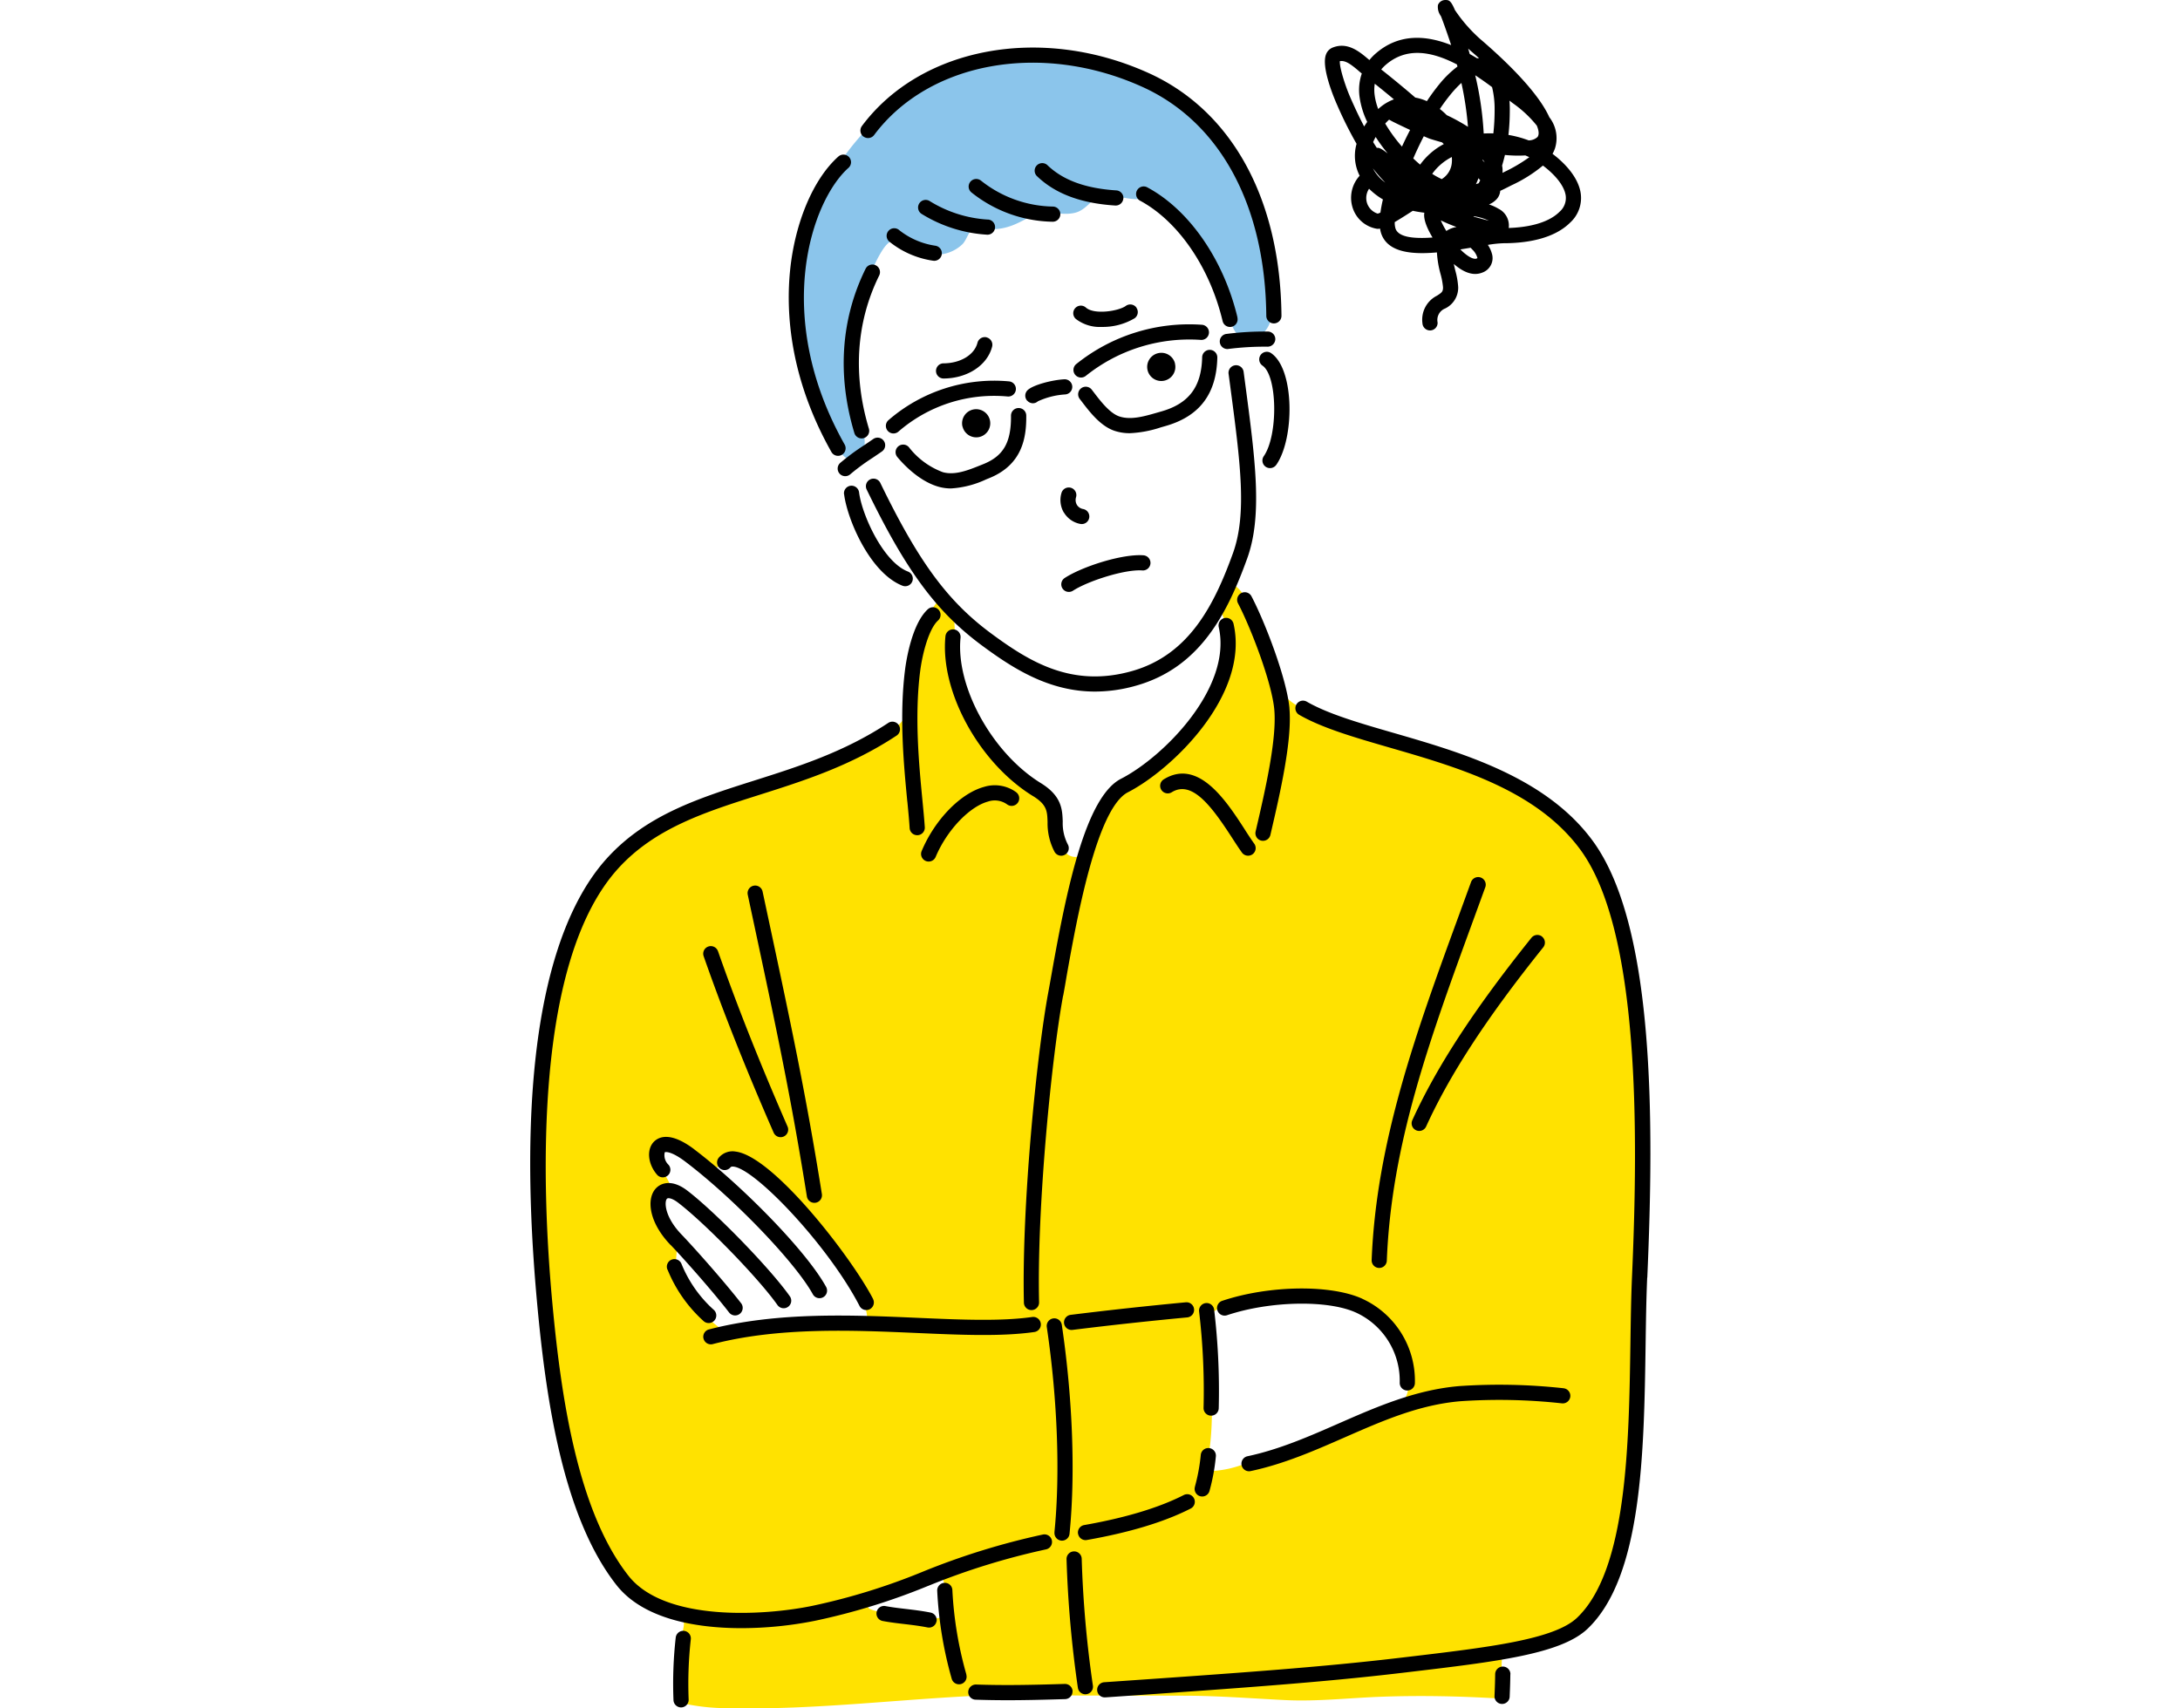
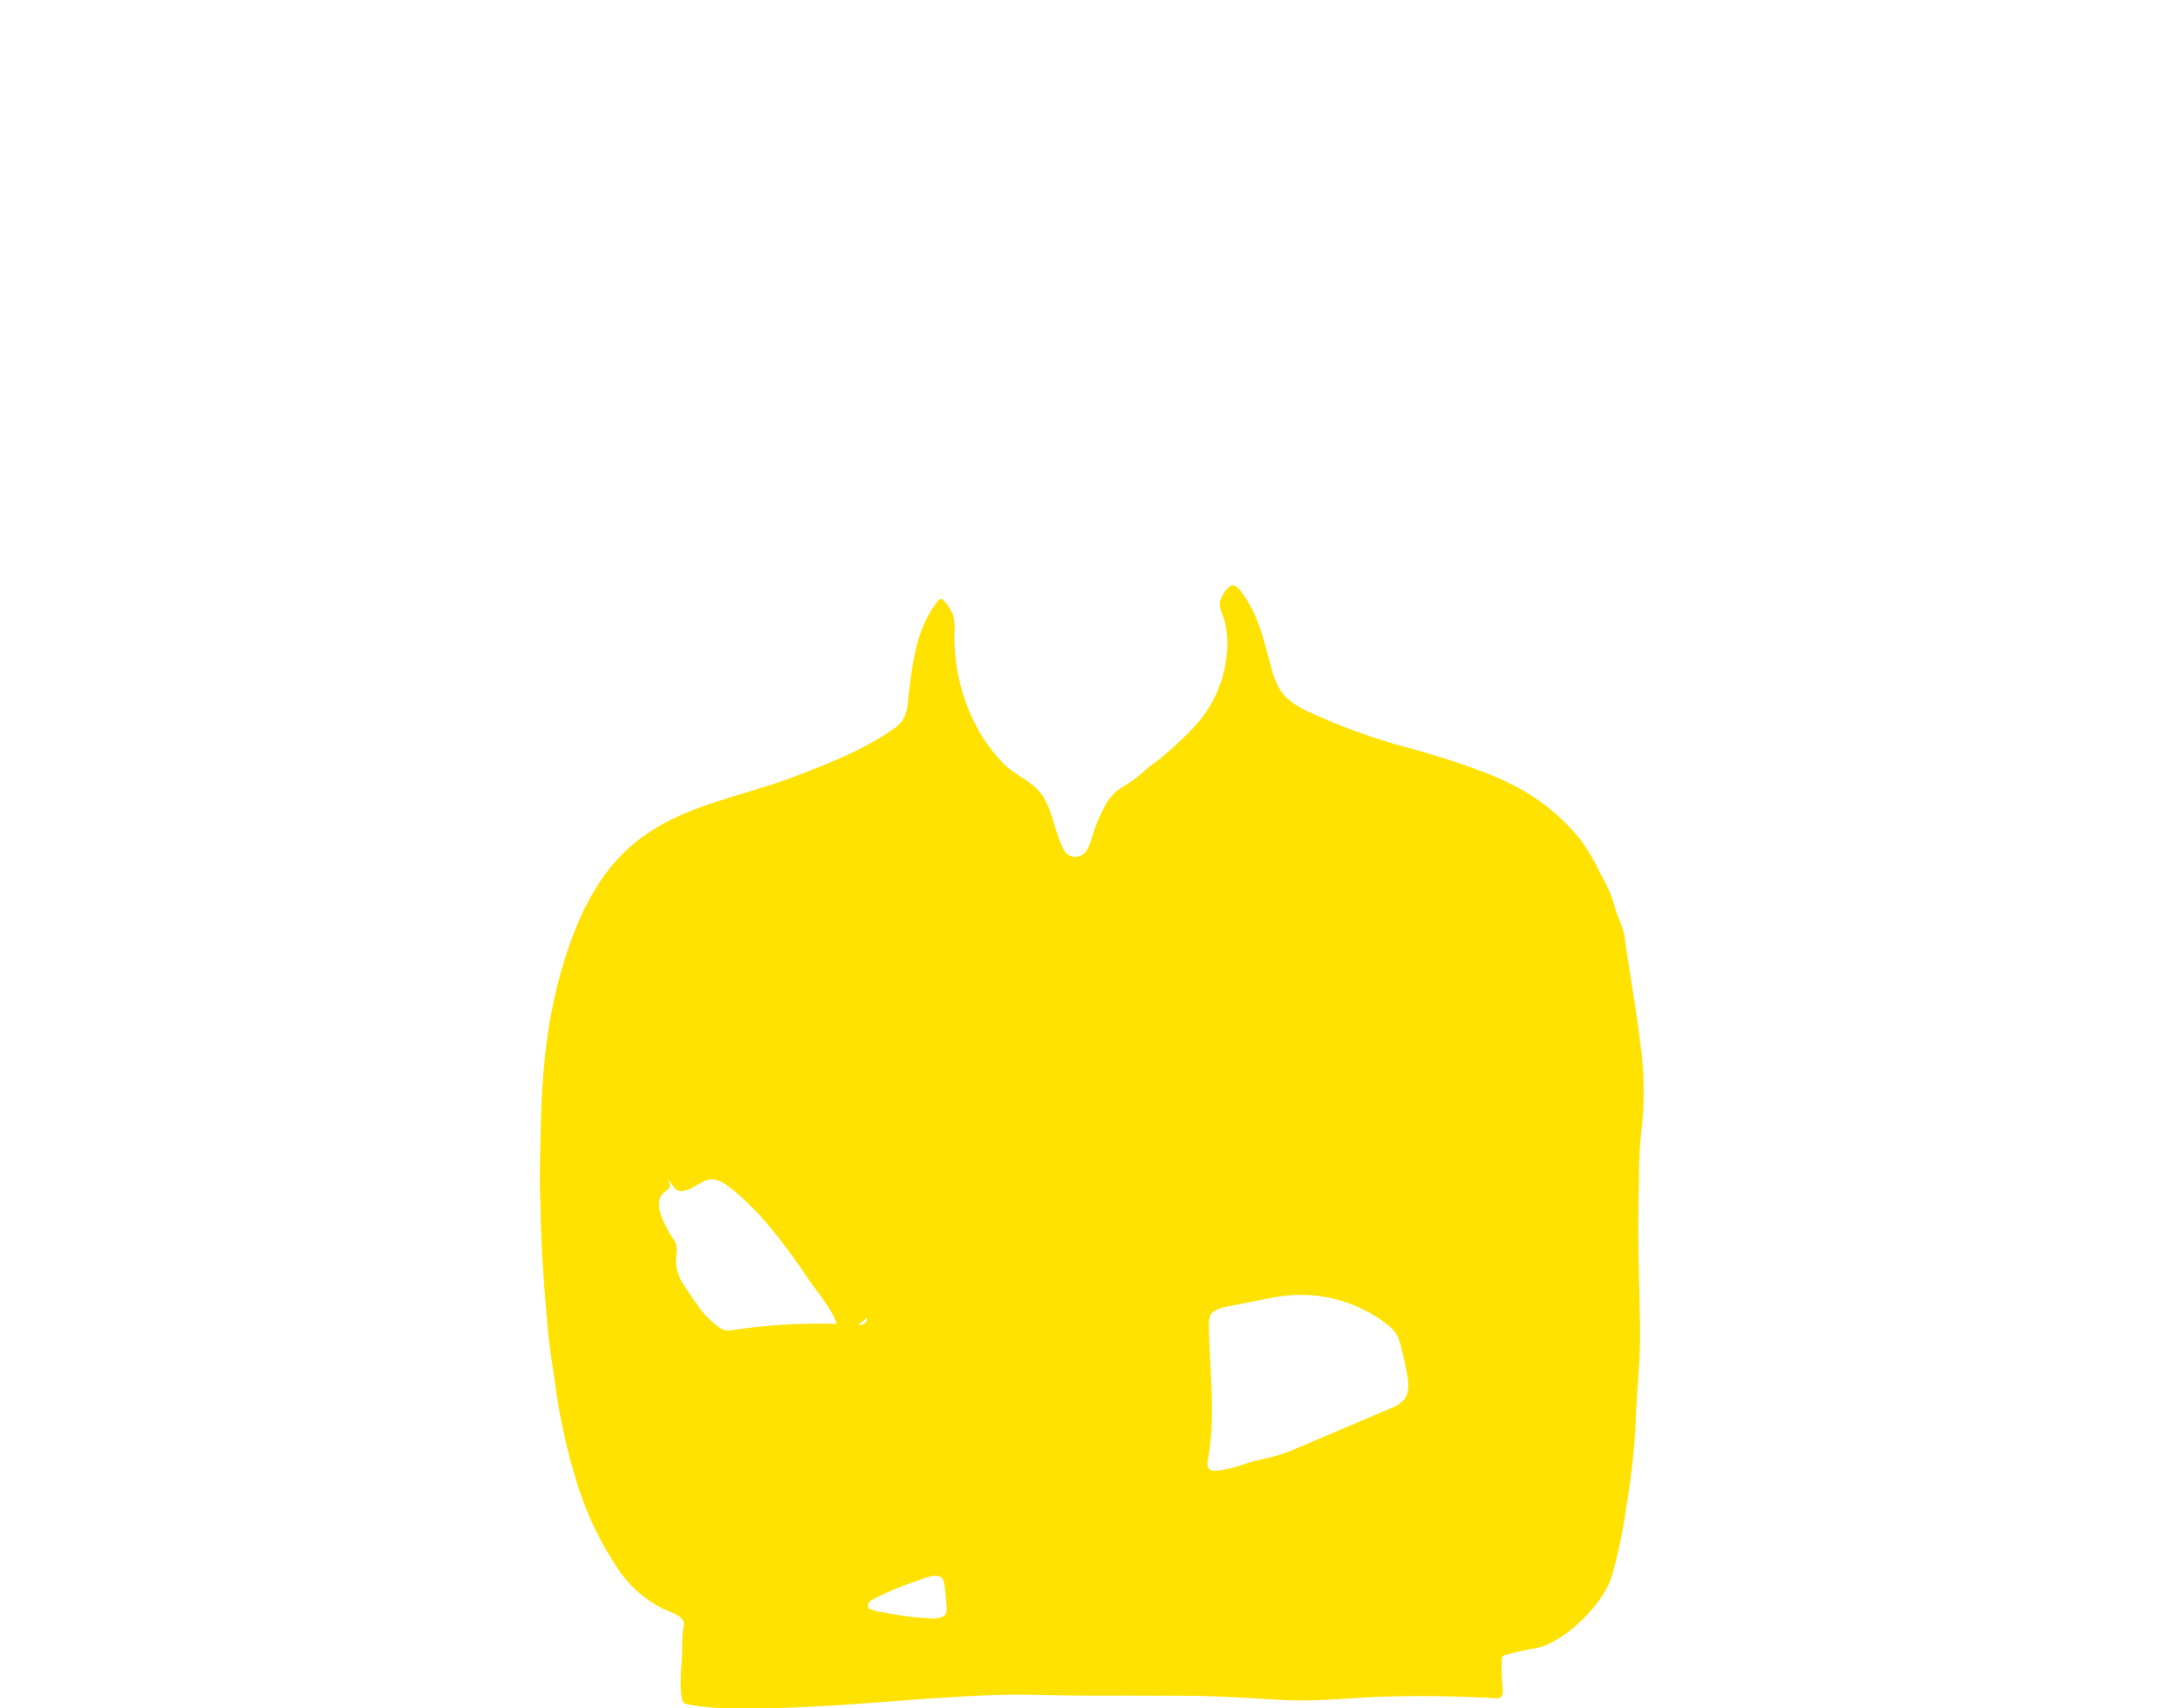
<svg xmlns="http://www.w3.org/2000/svg" width="370" height="290">
-   <path fill="#fff" d="M0 0h370v290H0z" />
-   <path d="M213.826 37.552a40.963 40.963 0 00-7.848-14.632 39 39 0 00-13.476-10.134 39.516 39.516 0 00-33.9.572 42.813 42.813 0 00-21.29 25.094c-4.154 12.692-1.654 26.627 5.176 37.959a3.149 3.149 0 001.707 1.627 2.205 2.205 0 002.411-1.629 6.235 6.235 0 00-.109-3.167c-.549-2.565-1.17-5.12-1.486-7.724a33.579 33.579 0 01.9-12.677c.962-3.6 1.687-6.8 3.675-10.085.6-.988 1.412-2.04 2.564-2.123a4.026 4.026 0 012.288.837 9.385 9.385 0 004.68 1.751 6.359 6.359 0 004.179-1.718c.72-.639 1.121-2.332 1.926-2.736.766-.385 2.484.173 3.4.143 2.7-.088 4.427-1.185 6.708-2.381 2.023-1.061 4.9.26 7.311-.462 1.68-.5 2.541-2.139 3.952-2.705 1.565-.627 4.6.525 6.386.436 4.173-.21 7.789 3.563 9.919 6.957a37.869 37.869 0 012.058 3.933 58.749 58.749 0 013.637 8.9c.388 1.361.782 2.9 2 3.624 1.494.893 3.548-.007 4.47-1.483 1.554-2.49.7-5.539.539-8.251a43.128 43.128 0 00-1.777-9.926z" fill="#8bc5eb" />
-   <path d="M278.575 192.02a59.12 59.12 0 00-.165-14.821c-.281-2.4-.639-4.8-1.006-7.192-.552-3.593-1.148-7.195-1.644-10.785-.278-2-1.344-3.689-1.785-5.617a23.091 23.091 0 00-2.25-5.111 38.95 38.95 0 00-3.4-5.864 34.879 34.879 0 00-12.225-9.71c-1.345-.675-2.734-1.259-4.134-1.808a146.611 146.611 0 00-14.431-4.571 107.414 107.414 0 01-14.627-5.343c-2.035-.916-4.127-1.966-5.428-3.779a12.431 12.431 0 01-1.67-3.943c-.755-2.683-1.374-5.415-2.388-8.017a19.874 19.874 0 00-1.83-3.657c-.4-.607-1.629-2.72-2.574-2.421a1.29 1.29 0 00-.478.323 5.232 5.232 0 00-1.454 2.391c-.284 1.12.666 2.637.882 3.749a17.877 17.877 0 01.283 4.72 20.843 20.843 0 01-5.467 12.712 61.214 61.214 0 01-5.7 5.347c-.9.741-1.871 1.338-2.72 2.123a21.834 21.834 0 01-3.154 2.426 15.012 15.012 0 00-1.852 1.257 9.361 9.361 0 00-2.049 2.829 28.312 28.312 0 00-2 4.915 6.975 6.975 0 01-1.036 2.414 2.2 2.2 0 01-3.587-.1c-1.673-2.932-1.859-6.482-3.728-9.39-1.528-2.377-4.629-3.44-6.582-5.418a27.507 27.507 0 01-4.762-6.582 32.7 32.7 0 01-3.633-15.4 10 10 0 00-.227-3.3 7.857 7.857 0 00-1.563-2.434.748.748 0 00-.363-.283c-.264-.065-.5.165-.67.378-3.885 4.9-4.358 11.231-5.081 17.18a6.808 6.808 0 01-.87 3.043 6.148 6.148 0 01-1.644 1.515c-4.995 3.5-10.854 5.768-16.509 7.949-10.06 3.882-21.192 5.1-29.232 13.057-5.6 5.541-8.657 13.2-10.742 20.654a84.123 84.123 0 00-2.5 13.156c-.51 4.475-.723 8.978-.818 13.479-.087 4.122-.236 8.305-.027 12.434.073 7.068.629 14.157 1.256 21.193.277 3.112.8 6.17 1.237 9.23a100.454 100.454 0 003.69 16.721 54.961 54.961 0 007.148 14.9 19.675 19.675 0 008.4 6.941 6.26 6.26 0 012.085 1.091c.766.732.5 1.291.372 2.139a27.926 27.926 0 00-.131 3.378c-.064 2.631-.5 5.438-.084 8.016a1.517 1.517 0 00.341.876 1.451 1.451 0 00.73.314 35.417 35.417 0 006.656.636c15.142.368 30.194-1.689 45.3-2.235 5.238-.189 10.608.1 15.881.1q8.358-.006 16.717.022c5.6.025 11.147.459 16.735.739 5.537.277 11.031-.382 16.559-.572 6.4-.22 12.847-.1 19.241.274a1.477 1.477 0 00.535-.033 1.025 1.025 0 00.632-.778 3.267 3.267 0 00-.005-1.044 29.578 29.578 0 01-.131-4.7.714.714 0 01.651-.818c1.285-.371 2.61-.633 3.909-.954a17.555 17.555 0 002.647-.554 20.123 20.123 0 005.388-3.487c2.527-2.211 5.3-5.479 6.2-8.8a89.539 89.539 0 002.356-11.5 122.259 122.259 0 001.532-13.38c.123-5.322.827-10.639.779-15.942-.049-5.366-.238-10.73-.3-16.1-.036-3.14.04-6.28.112-9.419a77.734 77.734 0 01.402-8.759zm-131.409 31.671a1.241 1.241 0 01-.3.88 1.785 1.785 0 01-1.419.314 100.46 100.46 0 00-21.38.935 2.6 2.6 0 01-1.993-.487 15.09 15.09 0 01-3.413-3.4c-.929-1.224-1.746-2.527-2.6-3.8a7.783 7.783 0 01-1.31-3.483c-.135-1.315.483-2.975-.314-4.1a18.378 18.378 0 01-2.04-3.74 6.219 6.219 0 01-.554-2.353 2.717 2.717 0 01.956-2.147 4.108 4.108 0 00.753-.577c.385-.472-.114-1.279-.356-1.713a21.477 21.477 0 01-1.4-3.049 2.623 2.623 0 01-.03-2.385 1.846 1.846 0 011.458-.692 5.6 5.6 0 013.227 1.256 8.726 8.726 0 011.289 1.237q.6.68 1.133 1.412a1.889 1.889 0 00.573.591 1.36 1.36 0 00.611.141c1.826.056 3.126-1.57 4.838-1.933s3.666 1.415 4.868 2.428a49.4 49.4 0 015.434 5.593 106.84 106.84 0 016.642 9.008c2.055 2.957 4.88 6 5.315 9.72a2.845 2.845 0 01.012.342zm12.668 50.815a2.83 2.83 0 01-.647.163 5.782 5.782 0 01-.877.091 51.589 51.589 0 01-5.577-.559q-1.386-.216-2.758-.506a7.557 7.557 0 01-2.366-.587.629.629 0 01-.2-.171.526.526 0 01-.078-.229c-.13-.886.7-1.13 1.34-1.466a36.836 36.836 0 012.221-1.069 55.609 55.609 0 014.593-1.774c.724-.247 1.428-.549 2.174-.727a2.886 2.886 0 012.008.009c.65.433.646 1.6.74 2.284a29.081 29.081 0 01.259 3.092 1.841 1.841 0 01-.1.823 1.257 1.257 0 01-.732.624zm50.728-25.77a17.463 17.463 0 01-4.289.925 1.435 1.435 0 01-1.028-.289c-.413-.387-.33-1.05-.229-1.607 1.366-7.5.265-15.2.157-22.831a3.773 3.773 0 01.2-1.555c.436-1.009 1.907-1.386 2.869-1.577l5.841-1.161c1.43-.284 2.862-.568 4.311-.719a23.961 23.961 0 0116.854 4.751 6.887 6.887 0 011.7 1.714 7.584 7.584 0 01.831 2.189q.583 2.241 1.012 4.519c.284 1.505.473 3.212-.453 4.432a5.787 5.787 0 01-2.466 1.6l-14.953 6.368c-1.14.486-2.281.971-3.456 1.364-1.885.63-3.862.882-5.722 1.506q-.583.195-1.179.369z" fill="#ffe200" />
-   <path d="M230.243 24.414a7.46 7.46 0 00.426 5.216c.032.068.065.135.1.2a5.547 5.547 0 00-1.13 5.619 5.222 5.222 0 004.075 3.389 2 2 0 00.519-.034 4.37 4.37 0 00.228.943c1.153 3.078 5.07 3.489 9.419 3.1a17.7 17.7 0 00.618 3.674 12.385 12.385 0 01.419 2.251c.005.732-.209.9-1.027 1.42a4.557 4.557 0 00-2.466 4.684 1.287 1.287 0 001.285 1.214h.073a1.287 1.287 0 001.213-1.358 2.091 2.091 0 011.279-2.366 3.917 3.917 0 002.218-3.611 13.589 13.589 0 00-.49-2.834c-.085-.35-.175-.73-.26-1.118 1.427 1.248 3.153 2.142 4.826 1.473a2.608 2.608 0 001.637-3.253 4.945 4.945 0 00-.681-1.454 19.925 19.925 0 012.679-.283c3.556 0 8.4-.611 11.316-3.522a5.649 5.649 0 001.764-4.975c-.415-2.706-2.693-5.1-4.779-6.676a5.549 5.549 0 00.422-.951 5.768 5.768 0 00-.964-5.26c-1.985-4.413-7.713-9.837-11.759-13.3a25.738 25.738 0 01-4.267-4.9c-.722-1.705-1.061-1.7-1.653-1.7a1.324 1.324 0 00-1.227.854 2.57 2.57 0 00.5 1.874c.436 1.1 1.179 3.214 1.742 4.927-4.241-1.688-8.806-2.006-12.739 1.365a8.833 8.833 0 00-1.14 1.172l-.181-.153c-1.486-1.257-3.517-2.98-6.062-1.962a1.969 1.969 0 00-1.106 1.13c-.885 2.176 1.393 7.522 1.859 8.573a66.413 66.413 0 003.314 6.632zm6.626 14.431a3.238 3.238 0 01-.143-1.151c.822-.479 1.822-1.113 3.06-1.911.653.141 1.31.249 1.96.324-.17.966.295 2.375 1.39 4.211-3.042.222-5.714.002-6.267-1.473zm-1.761-17.868a7.312 7.312 0 01.659-.668c.588.345 1.534.795 3.063 1.516l.5.233a62.005 62.005 0 00-1.381 2.825 25.712 25.712 0 01-2.841-3.906zm4.759 5.919a59.71 59.71 0 011.79-3.772c.492.218.879.383 1.039.436.036.011.817.261 2.057.609l.3.287a11.655 11.655 0 00-4.023 3.491 27.27 27.27 0 01-1.163-1.051zm4.587 3.389l-.291-.146a10.9 10.9 0 01-1.081-.631 9.258 9.258 0 013.327-2.854 4.917 4.917 0 01.006.9 3.6 3.6 0 01-1.722 2.852zm1.026 8.925a14.365 14.365 0 01-.943-1.8 27.619 27.619 0 002.671 1.123 4.393 4.393 0 00-1.728.677zm5.131 4.677c-.31.124-.839-.039-1.456-.45a8.335 8.335 0 01-1.293-1.1c.583-.092 1.161-.188 1.73-.283.106.1.214.209.318.325a3.075 3.075 0 01.849 1.425.5.5 0 01-.148.083zm.8-6.76l-.248-.068c-.34-.085-.7-.183-1.08-.294l.053-.058a8.735 8.735 0 012.562.755 31.207 31.207 0 01-1.291-.335zm-.91-5.863a10.231 10.231 0 00.428-1.017q.162.19.3.36c-.083.167-.168.334-.255.5-.163.052-.32.106-.48.157zm1.143-4.044l.018-.14c.119.163.231.33.331.5l-.353-.36zm4.607-8.511c0-.578-.018-1.119-.053-1.627.176.138.363.281.555.429a19.779 19.779 0 014.083 3.813c.359.872.413 1.538.115 1.935a2.24 2.24 0 01-1.5.572 18 18 0 00-3.433-.928 36.044 36.044 0 00.229-4.194zm-.824 7.595a22.533 22.533 0 003.467.079c.227.1.45.194.669.3a26.787 26.787 0 01-4.2 2.482l-.352.179a4.332 4.332 0 00-.07-1.235c.177-.589.339-1.189.482-1.805zm-.8 6.091q.7-.321 1.405-.683l.493-.251a24.261 24.261 0 005.346-3.355c1.756 1.312 3.579 3.207 3.866 5.077a3.094 3.094 0 01-1.04 2.763c-2.153 2.153-6.037 2.669-8.631 2.754a3.172 3.172 0 00-1.731-3.266 7.766 7.766 0 00-1.618-.729 3.7 3.7 0 001.219-.81 2.354 2.354 0 00.69-1.5zm-1.386-17.607a15.557 15.557 0 01.432 3.921 34.77 34.77 0 01-.216 3.937 19.43 19.43 0 00-1.637.015 55.032 55.032 0 00-1.44-9.887 58.161 58.161 0 012.86 2.014zm-3.716-6.231q.774.663 1.51 1.322c-.112 0-.226.007-.339.017a35.408 35.408 0 00-1.243-.726c-.1-.352-.192-.662-.271-.925.137.13.253.235.342.312zm-.374 12.97a31.035 31.035 0 00-3.6-1.979 12.2 12.2 0 00-1.175-1.047 31.96 31.96 0 011.849-2.5 17.943 17.943 0 011.812-1.924 55.079 55.079 0 011.113 7.45zm-13.919-10.552c3.455-2.962 7.632-2.327 12.042-.039l.095.359a17.575 17.575 0 00-3.136 3.068 33.954 33.954 0 00-2.055 2.809 4.39 4.39 0 00-.171-.073 8.388 8.388 0 00-1.794-.534 174.906 174.906 0 00-5.782-4.772 6.39 6.39 0 01.8-.818zm-1.9 3.237q1.665 1.329 3.249 2.652a7.9 7.9 0 00-2.663 1.645 10.516 10.516 0 01-.609-2.391 6.573 6.573 0 01.026-1.906zm.15 9.037a28.8 28.8 0 002.046 2.794c-.9-.679-1.34-.951-1.694-.951a.74.74 0 00-.149.016q-.324-.492-.63-.989a9.144 9.144 0 01.43-.87zm1.631 7.742a6.848 6.848 0 01-2.094-2.41 26.427 26.427 0 002.097 2.41zm-2.75 1.046a11.541 11.541 0 002.354 1.816 22.854 22.854 0 00-.424 2.231 2.591 2.591 0 01-.464.179 2.79 2.79 0 01-1.785-1.717 2.839 2.839 0 01.322-2.509zm-1.8-20.032c.192.162.381.322.567.474a8.62 8.62 0 00-.381 3.954 14.226 14.226 0 001.3 4.258q-.277.395-.514.778c-1.019-1.923-1.785-3.649-2.268-4.734-.966-2.177-1.936-5.3-1.863-6.353.933-.175 1.884.538 3.166 1.623zm-55.248 123.124c-9.141-5.62-15.8-17.795-14.848-27.14a1.3 1.3 0 011.412-1.151 1.288 1.288 0 011.15 1.412c-.849 8.315 5.395 19.62 13.635 24.686 3.558 2.188 3.639 4.5 3.709 6.535a7.819 7.819 0 00.854 3.855 1.288 1.288 0 11-2.263 1.229 10.343 10.343 0 01-1.165-4.995c-.057-1.849-.095-2.966-2.477-4.431zm43.53-14.91c.49 5.491-1.608 14.533-3.141 21.135l-.086.373a1.291 1.291 0 01-1.254 1 1.329 1.329 0 01-.292-.033 1.289 1.289 0 01-.964-1.546l.087-.373c1.494-6.433 3.539-15.243 3.085-20.323-.407-4.561-3.983-13.89-6.169-18.059a1.289 1.289 0 012.281-1.2c2.343 4.457 6.018 14.084 6.46 19.027zm-7.557 20.622c.568.876 1.1 1.7 1.566 2.344a1.288 1.288 0 11-2.086 1.51c-.5-.695-1.056-1.55-1.642-2.456-3.437-5.31-6.808-9.9-10.27-7.744a1.288 1.288 0 01-1.362-2.186c5.9-3.673 10.657 3.671 13.8 8.532zm-38.826-6.368a1.288 1.288 0 01-1.523 2.078 3.6 3.6 0 00-3.276-.48c-3.177.883-6.987 4.923-8.862 9.4a1.289 1.289 0 01-2.376-1c2.222-5.3 6.56-9.778 10.549-10.885a6.181 6.181 0 015.495.887zm-18.465 1.624c-.589-6.111-1.4-14.48-.38-22.47.161-1.268 1.107-7.721 3.87-10.215a1.288 1.288 0 011.726 1.913c-1.508 1.36-2.633 5.426-3.04 8.627-.981 7.7-.19 15.908.387 21.9.164 1.693.312 3.227.4 4.55a1.288 1.288 0 01-1.2 1.373h-.089a1.287 1.287 0 01-1.283-1.2c-.077-1.302-.223-2.812-.384-4.478zm-34.594 91.141a1.289 1.289 0 01.924-1.57c11.6-3.008 24.276-2.453 35.457-1.964 7.229.316 14.056.616 19.381-.142a1.288 1.288 0 11.362 2.55c-5.557.791-12.5.487-19.856.165-11-.481-23.469-1.027-34.7 1.884a1.306 1.306 0 01-.324.042 1.289 1.289 0 01-1.237-.965zm82.1-3.609a667.905 667.905 0 00-19.471 2.121 1.449 1.449 0 01-.16.01 1.288 1.288 0 01-.155-2.566 670.282 670.282 0 0119.542-2.128 1.287 1.287 0 01.244 2.563zm1.3 28.748a31.621 31.621 0 001-5.426 1.287 1.287 0 112.559.282 34.017 34.017 0 01-1.086 5.875 1.288 1.288 0 01-1.234.922 1.254 1.254 0 01-.367-.053 1.288 1.288 0 01-.863-1.6zm2.759-12.07h-.027a1.287 1.287 0 01-1.261-1.314 114.389 114.389 0 00-.757-16.358 1.287 1.287 0 112.555-.313 116.716 116.716 0 01.777 16.725 1.288 1.288 0 01-1.278 1.26zm-26.6 19.8c.994-9.879.522-22.579-1.295-34.843a1.287 1.287 0 112.547-.377c1.847 12.465 2.325 25.4 1.311 35.478a1.29 1.29 0 01-1.28 1.159c-.043 0-.087 0-.13-.007a1.288 1.288 0 01-1.142-1.41zm4.008.263a1.288 1.288 0 011.046-1.491c6.994-1.23 12.673-2.942 16.88-5.088a1.288 1.288 0 111.171 2.294c-4.435 2.263-10.358 4.056-17.606 5.33a1.252 1.252 0 01-.225.02 1.289 1.289 0 01-1.255-1.065zm-25.444 8.834a110.186 110.186 0 01-19.135 5.909 64.064 64.064 0 01-12.559 1.265c-8.119 0-16.791-1.7-21.2-7.314-9.084-11.569-11.959-31.524-13.448-47.617-4.354-47.04 4.024-67.153 11.818-75.743 6.713-7.4 15.606-10.219 25.019-13.206 7.5-2.378 15.252-4.838 22.734-9.781a1.287 1.287 0 011.42 2.148c-7.782 5.141-15.709 7.656-23.375 10.088-9.073 2.879-17.643 5.6-23.89 12.481-14.205 15.653-13.09 52.942-11.161 73.776 1.457 15.74 4.241 35.224 12.909 46.264 6.185 7.878 23.121 6.791 31.211 5.117a107.991 107.991 0 0018.733-5.79 122.567 122.567 0 0120.411-6.317 1.288 1.288 0 01.538 2.519 120.317 120.317 0 00-20.014 6.201zM130.26 155.226c3.934 18.391 6.532 30.541 9.232 47.463a1.288 1.288 0 01-1.068 1.475 1.34 1.34 0 01-.206.016 1.289 1.289 0 01-1.27-1.085c-2.689-16.856-5.281-28.979-9.206-47.33l-.834-3.9a1.288 1.288 0 012.519-.538zm-8.4 6.231c3.209 9.183 7.07 18.917 11.8 29.759a1.288 1.288 0 11-2.36 1.032c-4.761-10.9-8.646-20.7-11.877-29.942a1.288 1.288 0 012.432-.849zm26.313 59.044a1.288 1.288 0 01-2.289 1.182c-5.245-10.15-17.562-23.149-21.336-23.646-.4-.055-.512.058-.56.111a1.288 1.288 0 11-1.9-1.734 3.046 3.046 0 012.8-.93c6.431.846 19.667 17.992 23.298 25.017zm-30.346-25.4c7.7 5.815 18.916 17.04 22.389 23.358a1.288 1.288 0 01-2.258 1.24c-2.981-5.426-13.519-16.381-21.683-22.542-2.341-1.767-3.356-1.645-3.451-1.549a2.236 2.236 0 00.646 2.119 1.287 1.287 0 11-1.95 1.681c-1.555-1.8-1.807-4.246-.574-5.561.821-.862 2.789-1.847 6.894 1.253zm-4 16.251c-3.741-3.885-4.109-7.832-2.556-9.573.971-1.088 2.89-1.577 5.366.314 4.815 3.681 14.087 13.229 17.4 17.924a1.287 1.287 0 11-2.1 1.487c-3.213-4.545-12.2-13.8-16.865-17.365-.95-.725-1.677-.873-1.881-.646-.459.515-.394 3.079 2.489 6.072 1.867 1.939 6.977 7.645 10.089 11.635a1.288 1.288 0 11-2.031 1.584c-3.038-3.922-8.059-9.528-9.894-11.433zm-.537 4.183a1.287 1.287 0 012.358-1.034 21.2 21.2 0 005.447 7.8 1.288 1.288 0 11-1.677 1.954 23.673 23.673 0 01-6.111-8.721zm166.279 1.351c-.152 3.434-.208 7.227-.267 11.241-.276 18.516-.587 39.5-9.831 48.336-4.514 4.314-15.44 5.6-30.561 7.392l-1.072.127c-13.407 1.585-27.13 2.561-50.231 4.148h-.089a1.287 1.287 0 01-.087-2.572c23.061-1.585 36.757-2.559 50.1-4.137l1.072-.126c14.074-1.664 25.191-2.977 29.083-6.7 8.464-8.089 8.781-29.393 9.035-46.512.06-4.034.117-7.845.27-11.316 1.08-24.53 1.348-58.736-8.747-72.511-7.423-10.128-20.7-13.97-32.405-17.359-5.872-1.7-11.419-3.305-15.31-5.546a1.288 1.288 0 111.285-2.232c3.622 2.086 9.023 3.649 14.741 5.3 11.506 3.33 25.825 7.474 33.766 18.309 10.479 14.28 10.455 47.131 9.265 74.157zm-27.478-66.278l-1.98 5.428c-7.491 20.492-13.961 38.188-14.734 57.96a1.287 1.287 0 01-1.285 1.237h-.052a1.286 1.286 0 01-1.236-1.336c.788-20.177 7.638-38.91 14.889-58.744l1.978-5.423a1.287 1.287 0 112.42.879zm-20.875 69.86a15.3 15.3 0 018.925 14.334 1.287 1.287 0 01-1.286 1.236h-.052a1.287 1.287 0 01-1.235-1.337 12.747 12.747 0 00-7.42-11.889c-4.786-2.181-14.591-1.986-21.86.435a1.288 1.288 0 11-.814-2.443c7.947-2.644 18.376-2.791 23.759-.337zm30.51-61.471a1.288 1.288 0 01.2 1.81c-9.524 11.876-15.841 21.543-19.88 30.423a1.288 1.288 0 01-2.345-1.066c4.13-9.08 10.555-18.921 20.217-30.968a1.287 1.287 0 011.825-.2zm3.656 76.661a1.288 1.288 0 01-.244 2.564 97.291 97.291 0 00-17.272-.366c-7 .6-13.149 3.295-19.655 6.148-5.066 2.221-10.3 4.519-15.959 5.715a1.288 1.288 0 01-.534-2.52c5.4-1.141 10.512-3.384 15.458-5.554 6.413-2.812 13.042-5.719 20.469-6.355a99.844 99.844 0 0117.754.367zm-101.379 48.6a1.288 1.288 0 01-.87 1.6 1.3 1.3 0 01-.366.053 1.289 1.289 0 01-1.234-.923 66.512 66.512 0 01-2.465-14.932 1.289 1.289 0 011.205-1.366 1.268 1.268 0 011.366 1.2 63.939 63.939 0 002.381 14.362zm19.589-19.671a186.437 186.437 0 001.9 21.539 1.288 1.288 0 01-1.087 1.461 1.39 1.39 0 01-.189.014 1.287 1.287 0 01-1.272-1.1 191.555 191.555 0 01-1.925-21.817 1.287 1.287 0 112.573-.1zm-1.562 22.51a1.289 1.289 0 01-1.248 1.326c-3.779.115-6.839.187-9.763.187-1.819 0-3.586-.028-5.44-.09a1.287 1.287 0 01-1.244-1.33 1.3 1.3 0 011.329-1.243c4.764.158 8.962.088 15.039-.1a1.3 1.3 0 011.344 1.244zm-64.787-8.8a67.658 67.658 0 00-.362 10.213 1.289 1.289 0 01-1.256 1.32h-.033a1.287 1.287 0 01-1.286-1.255 69.876 69.876 0 01.378-10.566 1.288 1.288 0 112.559.288zm139.1 5.907a103.866 103.866 0 01-.09 3.175l-.024.625a1.286 1.286 0 01-1.285 1.239h-.051a1.287 1.287 0 01-1.237-1.335l.024-.628c.044-1.124.07-1.8.088-3.111a1.3 1.3 0 011.3-1.27 1.288 1.288 0 011.289 1.297zm-97.4-8.961a1.286 1.286 0 01-1.262 1.039 1.243 1.243 0 01-.249-.024c-1.423-.28-2.746-.435-4.025-.586-1.164-.136-2.368-.278-3.6-.511a1.287 1.287 0 11.478-2.53c1.145.216 2.251.346 3.424.483 1.328.157 2.7.318 4.221.617a1.287 1.287 0 011.03 1.504zm21.495-106.246c-1.923 10.358-4.469 35.793-4.081 52.072a1.289 1.289 0 01-1.257 1.318h-.032a1.287 1.287 0 01-1.286-1.257c-.391-16.442 2.181-42.138 4.123-52.6.175-.944.368-2.027.578-3.214 2.555-14.414 5.783-30.049 11.779-33.121 7.221-3.7 18.94-15.472 16.584-25.755a1.288 1.288 0 012.511-.574c2.781 12.143-10.521 24.829-17.921 28.621-5.359 2.746-8.775 22.017-10.417 31.278a164.786 164.786 0 01-.564 3.224zm-29.642-97.675a27.381 27.381 0 0120.46-6.584 1.288 1.288 0 01-.24 2.565 24.752 24.752 0 00-18.527 5.959 1.287 1.287 0 11-1.693-1.94zm23.547-3.295a1.3 1.3 0 01.1-1.83c.962-.874 4.1-1.69 6.156-1.81a1.288 1.288 0 11.149 2.571 12.98 12.98 0 00-4.6 1.167 1.255 1.255 0 01-.85.33 1.288 1.288 0 01-.938-.435zm9.936-4.218a1.288 1.288 0 11-1.559-2.05 30.593 30.593 0 0121.239-6.632 1.288 1.288 0 11-.166 2.57 28.075 28.075 0 00-19.499 6.104zm12.756 8.731a19.264 19.264 0 01-5.276.994 8.167 8.167 0 01-2.561-.391c-2.384-.779-4.23-3.192-5.579-4.954l-.365-.475a1.288 1.288 0 012.036-1.578l.375.488c1.143 1.494 2.708 3.54 4.332 4.071 1.942.634 4.169-.008 6.325-.629l.726-.208c4.716-1.327 6.871-4.168 6.987-9.213a1.288 1.288 0 011.286-1.258h.031a1.289 1.289 0 011.258 1.317c-.143 6.191-3.043 10-8.865 11.633zm-30.625 6.44l.435-.175c3.458-1.377 4.788-3.688 4.746-8.242a1.287 1.287 0 011.275-1.3h.028a1.288 1.288 0 011.288 1.276c.036 3.767-.656 8.384-6.367 10.658l-.429.172a16.273 16.273 0 01-5.972 1.543 7.736 7.736 0 01-2.083-.279c-3.476-.968-6.282-4.138-7.059-5.087a1.288 1.288 0 011.992-1.632 13.035 13.035 0 005.758 4.238c2.059.568 4.272-.323 6.405-1.18zm41.715-22.291a50.553 50.553 0 017.055-.411 1.287 1.287 0 011.272 1.3 1.311 1.311 0 01-1.3 1.272 49.22 49.22 0 00-6.583.373 1.288 1.288 0 11-.441-2.537zm-65.516 21.888a39.126 39.126 0 014.015-2.972c.508-.341 1.036-.7 1.6-1.091a1.288 1.288 0 011.476 2.111c-.579.405-1.119.768-1.64 1.118a36.312 36.312 0 00-3.769 2.784 1.288 1.288 0 01-1.683-1.95zm37.722 21.314a1.287 1.287 0 01.381-1.781c3.033-1.964 9.8-4.123 13.365-3.847a1.287 1.287 0 11-.2 2.567c-2.939-.221-9.2 1.78-11.766 3.442a1.287 1.287 0 01-1.78-.381zm-22.507-65.739a21.093 21.093 0 009.739 3.112h.069a1.288 1.288 0 01.008 2.575h-.073a23.79 23.79 0 01-11.174-3.546 1.288 1.288 0 011.431-2.142zm8.709-3.462a20.128 20.128 0 0012.215 4.374 1.288 1.288 0 01-.061 2.574h-.063a22.638 22.638 0 01-13.737-4.965 1.288 1.288 0 111.646-1.981zm24.122 2.992a1.287 1.287 0 01-1.284 1.206h-.084c-5.822-.372-10.159-1.994-13.26-4.959a1.288 1.288 0 111.78-1.861c2.643 2.528 6.452 3.918 11.645 4.25a1.287 1.287 0 011.22 1.356zm19.362 20.234a1.29 1.29 0 01-.955 1.551 1.344 1.344 0 01-.3.035 1.29 1.29 0 01-1.252-.99c-2.165-9.109-7.522-16.937-13.982-20.429a1.288 1.288 0 111.225-2.265c7.103 3.822 12.951 12.29 15.281 22.09zM152.59 39.041a12.866 12.866 0 006.173 2.671 1.287 1.287 0 01-.2 2.559 1.323 1.323 0 01-.2-.016 15.315 15.315 0 01-7.455-3.268 1.288 1.288 0 011.687-1.946zm-3.367 7.725c-3.9 7.888-4.5 16.879-1.75 26a1.287 1.287 0 01-.86 1.6 1.262 1.262 0 01-.373.056 1.286 1.286 0 01-1.231-.916c-2.948-9.759-2.288-19.4 1.906-27.886a1.287 1.287 0 112.308 1.141zm.19 35.211c6.508 13.418 11.438 20.11 18.838 25.571 6.519 4.811 13.738 9.263 23.946 6.344 9.648-2.761 13.9-11.23 17.061-19.97 2.423-6.7 1.265-15.408-.487-28.587l-.251-1.881a1.288 1.288 0 012.554-.339l.249 1.88c1.738 13.068 2.993 22.51.357 29.8-3.392 9.384-8.015 18.492-18.775 21.571a25.548 25.548 0 01-7.049 1.027c-7.8 0-13.892-3.906-19.135-7.775-7.777-5.74-12.913-12.679-19.626-26.519a1.288 1.288 0 012.318-1.124zm-8.3-5.253c-7.114-12.615-7.738-23.757-7.009-30.883.835-8.15 3.979-15.539 8.207-19.286a1.288 1.288 0 011.708 1.928c-6.313 5.594-12.99 25.118-.661 46.976a1.288 1.288 0 11-2.245 1.265zm5.437-53.533a1.29 1.29 0 01-.263-1.8c10.024-13.434 30.49-17.215 48.662-8.992 14.148 6.4 22.366 21.419 22.548 41.2a1.289 1.289 0 01-1.276 1.3h-.012a1.288 1.288 0 01-1.287-1.276c-.172-18.734-7.839-32.9-21.035-38.875-17.08-7.731-36.23-4.286-45.535 8.185a1.288 1.288 0 01-1.786.25zm-3.3 60.7a1.287 1.287 0 011.121-1.435 1.3 1.3 0 011.435 1.121c.453 3.677 4.029 11.771 8.28 13.437a1.289 1.289 0 11-.94 2.4c-5.497-2.172-9.358-11.265-9.883-15.534zm73.36-4.982a1.288 1.288 0 01-2.115-1.472c2.453-3.523 2.327-13.57-.193-15.356a1.288 1.288 0 111.489-2.1c3.966 2.79 3.927 14.468.832 18.917zm-36.061 8.081a4.2 4.2 0 01-.379-3.347 1.288 1.288 0 112.453.787 1.625 1.625 0 00.15 1.262 1.547 1.547 0 001.085.718 1.288 1.288 0 01-.52 2.523 4.124 4.124 0 01-2.776-1.954zm12.319-34.765a1.287 1.287 0 01-.295 1.8 10.594 10.594 0 01-5.579 1.471 6.641 6.641 0 01-4.368-1.333 1.288 1.288 0 111.691-1.942c1.431 1.246 5.533.589 6.753-.287a1.288 1.288 0 011.811.28zm-25.406 5.051a1.287 1.287 0 01.926 1.568c-.817 3.182-4.22 5.4-8.274 5.407a1.288 1.288 0 010-2.575c2.88 0 5.257-1.43 5.783-3.474a1.289 1.289 0 011.578-.937zm-4.1 15.162a2.391 2.391 0 112.905 1.732 2.392 2.392 0 01-2.893-1.743zm36.052-10.742a2.391 2.391 0 11-2.9-1.732 2.39 2.39 0 012.912 1.721z" fill-rule="evenodd" />
+   <path d="M278.575 192.02a59.12 59.12 0 00-.165-14.821c-.281-2.4-.639-4.8-1.006-7.192-.552-3.593-1.148-7.195-1.644-10.785-.278-2-1.344-3.689-1.785-5.617a23.091 23.091 0 00-2.25-5.111 38.95 38.95 0 00-3.4-5.864 34.879 34.879 0 00-12.225-9.71c-1.345-.675-2.734-1.259-4.134-1.808a146.611 146.611 0 00-14.431-4.571 107.414 107.414 0 01-14.627-5.343c-2.035-.916-4.127-1.966-5.428-3.779a12.431 12.431 0 01-1.67-3.943c-.755-2.683-1.374-5.415-2.388-8.017a19.874 19.874 0 00-1.83-3.657c-.4-.607-1.629-2.72-2.574-2.421a1.29 1.29 0 00-.478.323 5.232 5.232 0 00-1.454 2.391c-.284 1.12.666 2.637.882 3.749a17.877 17.877 0 01.283 4.72 20.843 20.843 0 01-5.467 12.712 61.214 61.214 0 01-5.7 5.347c-.9.741-1.871 1.338-2.72 2.123a21.834 21.834 0 01-3.154 2.426 15.012 15.012 0 00-1.852 1.257 9.361 9.361 0 00-2.049 2.829 28.312 28.312 0 00-2 4.915 6.975 6.975 0 01-1.036 2.414 2.2 2.2 0 01-3.587-.1c-1.673-2.932-1.859-6.482-3.728-9.39-1.528-2.377-4.629-3.44-6.582-5.418a27.507 27.507 0 01-4.762-6.582 32.7 32.7 0 01-3.633-15.4 10 10 0 00-.227-3.3 7.857 7.857 0 00-1.563-2.434.748.748 0 00-.363-.283c-.264-.065-.5.165-.67.378-3.885 4.9-4.358 11.231-5.081 17.18a6.808 6.808 0 01-.87 3.043 6.148 6.148 0 01-1.644 1.515c-4.995 3.5-10.854 5.768-16.509 7.949-10.06 3.882-21.192 5.1-29.232 13.057-5.6 5.541-8.657 13.2-10.742 20.654a84.123 84.123 0 00-2.5 13.156c-.51 4.475-.723 8.978-.818 13.479-.087 4.122-.236 8.305-.027 12.434.073 7.068.629 14.157 1.256 21.193.277 3.112.8 6.17 1.237 9.23a100.454 100.454 0 003.69 16.721 54.961 54.961 0 007.148 14.9 19.675 19.675 0 008.4 6.941 6.26 6.26 0 012.085 1.091c.766.732.5 1.291.372 2.139a27.926 27.926 0 00-.131 3.378c-.064 2.631-.5 5.438-.084 8.016a1.517 1.517 0 00.341.876 1.451 1.451 0 00.73.314 35.417 35.417 0 006.656.636c15.142.368 30.194-1.689 45.3-2.235 5.238-.189 10.608.1 15.881.1q8.358-.006 16.717.022c5.6.025 11.147.459 16.735.739 5.537.277 11.031-.382 16.559-.572 6.4-.22 12.847-.1 19.241.274a1.477 1.477 0 00.535-.033 1.025 1.025 0 00.632-.778 3.267 3.267 0 00-.005-1.044 29.578 29.578 0 01-.131-4.7.714.714 0 01.651-.818c1.285-.371 2.61-.633 3.909-.954a17.555 17.555 0 002.647-.554 20.123 20.123 0 005.388-3.487c2.527-2.211 5.3-5.479 6.2-8.8a89.539 89.539 0 002.356-11.5 122.259 122.259 0 001.532-13.38c.123-5.322.827-10.639.779-15.942-.049-5.366-.238-10.73-.3-16.1-.036-3.14.04-6.28.112-9.419a77.734 77.734 0 01.402-8.759zm-131.409 31.671a1.241 1.241 0 01-.3.88 1.785 1.785 0 01-1.419.314 100.46 100.46 0 00-21.38.935 2.6 2.6 0 01-1.993-.487 15.09 15.09 0 01-3.413-3.4c-.929-1.224-1.746-2.527-2.6-3.8a7.783 7.783 0 01-1.31-3.483c-.135-1.315.483-2.975-.314-4.1a18.378 18.378 0 01-2.04-3.74 6.219 6.219 0 01-.554-2.353 2.717 2.717 0 01.956-2.147 4.108 4.108 0 00.753-.577c.385-.472-.114-1.279-.356-1.713q.6.68 1.133 1.412a1.889 1.889 0 00.573.591 1.36 1.36 0 00.611.141c1.826.056 3.126-1.57 4.838-1.933s3.666 1.415 4.868 2.428a49.4 49.4 0 015.434 5.593 106.84 106.84 0 016.642 9.008c2.055 2.957 4.88 6 5.315 9.72a2.845 2.845 0 01.012.342zm12.668 50.815a2.83 2.83 0 01-.647.163 5.782 5.782 0 01-.877.091 51.589 51.589 0 01-5.577-.559q-1.386-.216-2.758-.506a7.557 7.557 0 01-2.366-.587.629.629 0 01-.2-.171.526.526 0 01-.078-.229c-.13-.886.7-1.13 1.34-1.466a36.836 36.836 0 012.221-1.069 55.609 55.609 0 014.593-1.774c.724-.247 1.428-.549 2.174-.727a2.886 2.886 0 012.008.009c.65.433.646 1.6.74 2.284a29.081 29.081 0 01.259 3.092 1.841 1.841 0 01-.1.823 1.257 1.257 0 01-.732.624zm50.728-25.77a17.463 17.463 0 01-4.289.925 1.435 1.435 0 01-1.028-.289c-.413-.387-.33-1.05-.229-1.607 1.366-7.5.265-15.2.157-22.831a3.773 3.773 0 01.2-1.555c.436-1.009 1.907-1.386 2.869-1.577l5.841-1.161c1.43-.284 2.862-.568 4.311-.719a23.961 23.961 0 0116.854 4.751 6.887 6.887 0 011.7 1.714 7.584 7.584 0 01.831 2.189q.583 2.241 1.012 4.519c.284 1.505.473 3.212-.453 4.432a5.787 5.787 0 01-2.466 1.6l-14.953 6.368c-1.14.486-2.281.971-3.456 1.364-1.885.63-3.862.882-5.722 1.506q-.583.195-1.179.369z" fill="#ffe200" />
</svg>